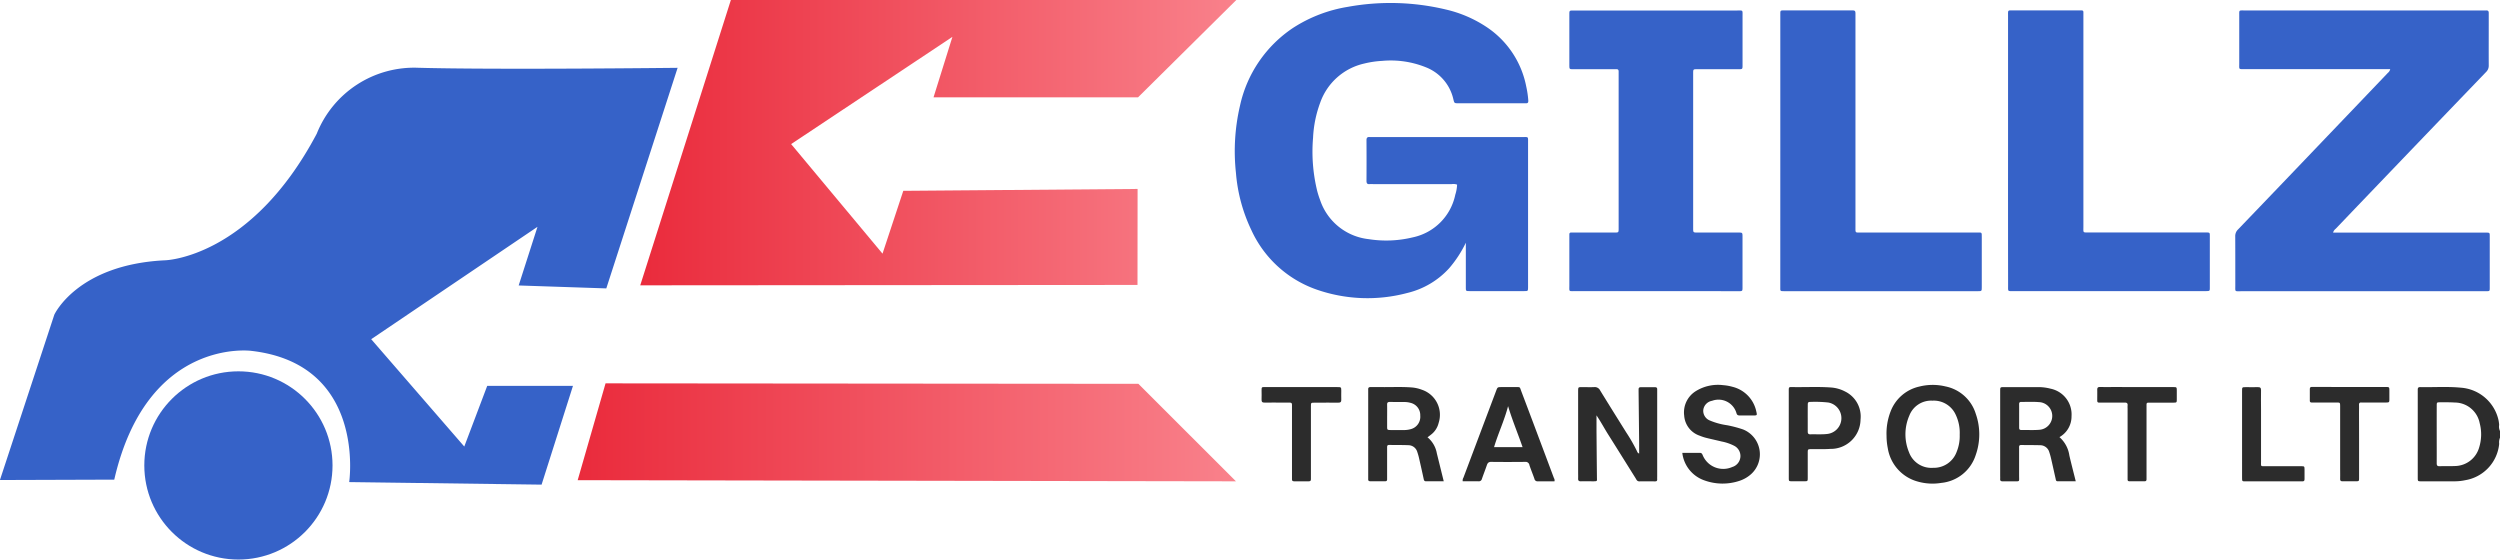
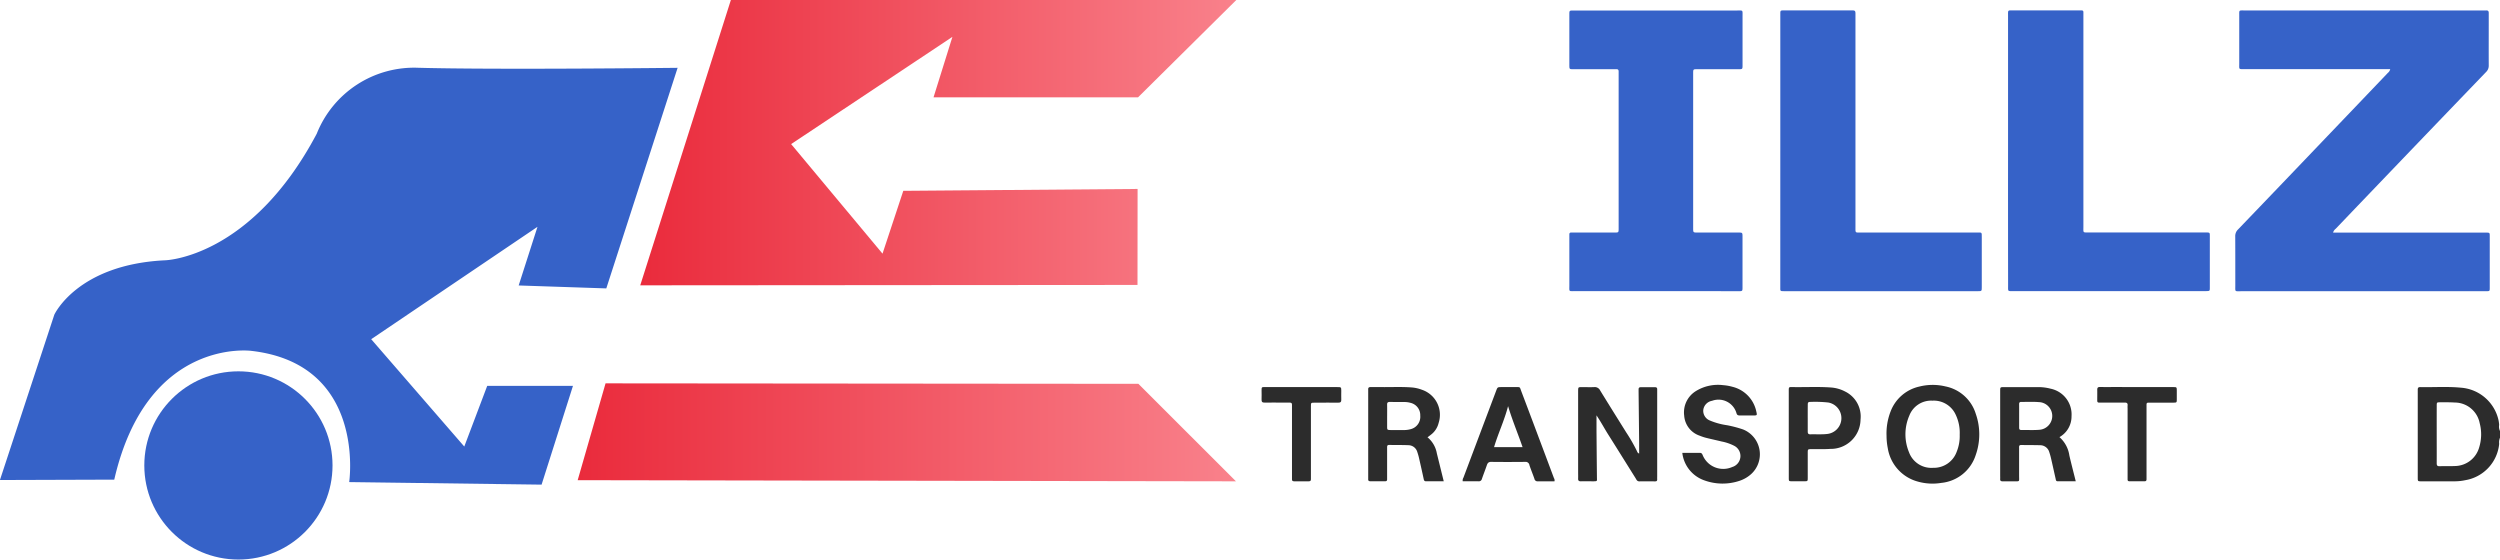
<svg xmlns="http://www.w3.org/2000/svg" width="196.074" height="43.885" viewBox="0 0 196.074 43.885">
  <defs>
    <linearGradient id="linear-gradient" y1="0.5" x2="1" y2="0.5" gradientUnits="objectBoundingBox">
      <stop offset="0" stop-color="#ea2b3c" />
      <stop offset="1" stop-color="#f9818b" />
    </linearGradient>
  </defs>
  <g id="Group_2" data-name="Group 2" transform="translate(-973 519)">
    <g id="Group_1" data-name="Group 1" transform="translate(973 -519)">
      <g id="gill_logo_svg" transform="translate(0 0)">
        <path id="Path_1" data-name="Path 1" d="M1496.072,574.948a3.2,3.2,0,0,1-2.651,2.849,4.058,4.058,0,0,1-.807.09c-.876,0-1.754,0-2.629,0-.29,0-.3,0-.3-.271q0-3.425,0-6.851c0-.141-.016-.272.2-.267,1.061.023,2.124-.057,3.182.046a3.264,3.264,0,0,1,2.946,2.519,2.8,2.8,0,0,1,.057.4.8.8,0,0,0,.067.484v.518A.962.962,0,0,0,1496.072,574.948Zm-4.9-.771c0,.764.005,1.53,0,2.295,0,.179.054.236.231.231.407-.013.815.005,1.22-.015a2,2,0,0,0,1.881-1.466,3.448,3.448,0,0,0,.038-1.9,2,2,0,0,0-1.954-1.614c-.381-.025-.765-.018-1.147-.018-.261,0-.266.007-.267.266C1491.171,572.7,1491.172,573.437,1491.172,574.177Z" transform="translate(-1300.062 -540.138)" fill="#2c2c2c" />
-         <path id="Path_2" data-name="Path 2" d="M934.853,405.8a9.11,9.11,0,0,1-1.306,2,6.47,6.47,0,0,1-3.3,1.945,12.117,12.117,0,0,1-7.14-.285,8.821,8.821,0,0,1-5.078-4.657,12.722,12.722,0,0,1-1.206-4.478,15.706,15.706,0,0,1,.315-5.259,9.849,9.849,0,0,1,4.173-6.12A11.2,11.2,0,0,1,925.6,387.3a18.7,18.7,0,0,1,7.678.208,9.711,9.711,0,0,1,3.182,1.363,7.247,7.247,0,0,1,3.13,4.676,7.525,7.525,0,0,1,.162,1.1c.01.162-.046.23-.205.216-.049,0-.1,0-.148,0h-5.113c-.336,0-.336,0-.412-.317a3.521,3.521,0,0,0-2.163-2.508,7.362,7.362,0,0,0-3.412-.5,7.606,7.606,0,0,0-1.425.212,4.769,4.769,0,0,0-3.445,3.072,9.112,9.112,0,0,0-.558,2.746,12.95,12.95,0,0,0,.338,4.225c.059.213.126.426.205.633a4.539,4.539,0,0,0,3.817,3.094,8.817,8.817,0,0,0,3.454-.139,4.308,4.308,0,0,0,3.341-3.348,2.885,2.885,0,0,0,.141-.789.854.854,0,0,0-.412-.041q-3.093,0-6.187,0a2.271,2.271,0,0,0-.259,0c-.2.023-.248-.077-.248-.261q.01-1.592,0-3.185c0-.2.08-.262.262-.244a1.744,1.744,0,0,0,.185,0h11.78c.49,0,.445-.051.445.428q0,5.612,0,11.224c0,.049,0,.1,0,.148-.007.276-.007.282-.292.282q-2.148,0-4.3,0c-.282,0-.287-.007-.289-.285q0-1.575,0-3.149C934.853,406.043,934.853,405.923,934.853,405.8Z" transform="translate(-819.888 -386.764)" fill="#3662c8" />
        <path id="Path_3" data-name="Path 3" d="M1414.522,395.15h-11.395c-.513,0-.445.049-.446-.461q0-1.87,0-3.741c0-.438-.036-.4.4-.4h18.709c.087,0,.174,0,.259,0,.139-.008.2.051.2.194,0,.246,0,.494,0,.741,0,1.124-.005,2.247,0,3.371a.685.685,0,0,1-.208.522q-3.929,4.084-7.85,8.175-1.973,2.059-3.945,4.12a.572.572,0,0,0-.205.3h11.744c.087,0,.172,0,.259,0,.279.007.284.007.284.29q0,2.02,0,4.038c0,.264-.006.264-.262.271-.074,0-.148,0-.223,0q-9.5,0-19,0c-.536,0-.471.069-.471-.472,0-1.271,0-2.544-.005-3.815a.719.719,0,0,1,.218-.556q3.491-3.632,6.968-7.276,2.394-2.5,4.786-5.008A.506.506,0,0,0,1414.522,395.15Z" transform="translate(-1227.058 -389.729)" fill="#3662c8" />
        <path id="Path_4" data-name="Path 4" d="M1085.355,412.581q-3.166,0-6.335,0c-.51,0-.443.054-.444-.461,0-1.235,0-2.469,0-3.7,0-.1,0-.2,0-.3a.126.126,0,0,1,.139-.136c.087,0,.172,0,.259,0q1.575,0,3.148,0c.317,0,.32,0,.32-.326q0-3.408,0-6.815v-5.223c0-.087,0-.172,0-.259.007-.148-.069-.2-.2-.187-.087,0-.172,0-.259,0q-1.538,0-3.074,0c-.328,0-.331,0-.333-.315q0-1.981,0-3.963c0-.323,0-.326.322-.326q2.5,0,5,0,3.907,0,7.816,0c.5,0,.446-.062.446.463q0,1.907,0,3.815c0,.323,0,.326-.322.326-1.074,0-2.149,0-3.223,0-.323,0-.328,0-.328.321q0,6.075,0,12.15c0,.336,0,.34.346.34,1.061,0,2.124,0,3.185,0,.338,0,.34,0,.34.348q0,1.963,0,3.927c0,.322,0,.325-.323.325Q1088.6,412.578,1085.355,412.581Z" transform="translate(-955.493 -389.746)" fill="#3662c8" />
        <path id="Path_5" data-name="Path 5" d="M1293.764,401.531V390.974c0-.486-.044-.44.435-.44q2.519,0,5.037,0c.1,0,.2,0,.3,0a.126.126,0,0,1,.138.138c0,.112,0,.221,0,.333q0,8.24,0,16.482c0,.513-.062.463.446.463q4.463,0,8.927,0c.087,0,.172,0,.259,0,.279.007.284.007.284.292q0,2.018,0,4.037c0,.262-.007.262-.267.271-.074,0-.148,0-.221,0H1294.25c-.54,0-.481.062-.482-.466Q1293.76,406.808,1293.764,401.531Z" transform="translate(-1136.274 -389.719)" fill="#3662c8" />
        <path id="Path_6" data-name="Path 6" d="M1181.117,401.536V390.945c0-.441-.033-.4.4-.4q2.537,0,5.073,0c.074,0,.148,0,.221,0,.143-.008.2.057.2.2,0,.112,0,.221,0,.333v16.406c0,.549-.051.481.466.481q4.517,0,9.036,0c.43,0,.405-.051.405.392q0,1.944,0,3.889c0,.317,0,.32-.326.32H1181.44c-.361,0-.325,0-.325-.359Q1181.117,406.868,1181.117,401.536Z" transform="translate(-1041.488 -389.728)" fill="#3662c8" />
        <path id="Path_7" data-name="Path 7" d="M1083.867,572.741c0,.4,0,.805,0,1.207q.015,1.833.034,3.666c0,.276.062.3-.3.3-.322,0-.643-.007-.963,0-.164,0-.218-.061-.212-.217s0-.321,0-.481v-6.185c0-.074,0-.148,0-.221.007-.279.007-.282.29-.284.322,0,.643.013.963,0a.465.465,0,0,1,.473.261c.671,1.094,1.353,2.18,2.032,3.269a13.285,13.285,0,0,1,.864,1.507.249.249,0,0,0,.164.174c0-.276,0-.54,0-.8q-.022-2.017-.044-4.037c0-.062,0-.123,0-.185-.005-.121.043-.182.172-.182q.556,0,1.11,0c.121,0,.184.044.177.172,0,.074,0,.148,0,.221v6.592c0,.074-.005.148,0,.221.008.118-.028.182-.162.18-.407,0-.815-.01-1.222,0-.2.007-.243-.141-.318-.261-.722-1.15-1.435-2.3-2.162-3.45C1084.464,573.73,1084.2,573.233,1083.867,572.741Z" transform="translate(-958.654 -540.165)" fill="#2c2c2c" />
        <path id="Path_8" data-name="Path 8" d="M1232.079,573.492a4.766,4.766,0,0,1,.317-1.914,3.139,3.139,0,0,1,2.255-1.954,4.27,4.27,0,0,1,2.05-.011,3.13,3.13,0,0,1,2.378,2.155,4.853,4.853,0,0,1-.008,3.231,3.155,3.155,0,0,1-2.695,2.18,4.224,4.224,0,0,1-1.834-.1,3.237,3.237,0,0,1-2.367-2.628A4.965,4.965,0,0,1,1232.079,573.492Zm5.738-.1a3.29,3.29,0,0,0-.3-1.53,1.887,1.887,0,0,0-1.839-1.132,1.831,1.831,0,0,0-1.811,1.168,3.682,3.682,0,0,0-.024,2.884,1.864,1.864,0,0,0,1.894,1.214,1.9,1.9,0,0,0,1.84-1.248A3.27,3.27,0,0,0,1237.817,573.4Z" transform="translate(-1084.118 -539.306)" fill="#2c2c2c" />
        <path id="Path_9" data-name="Path 9" d="M985.234,574.459a2.1,2.1,0,0,1,.733,1.263l.541,2.19c-.479,0-.933,0-1.388,0-.128,0-.161-.069-.184-.179-.113-.53-.233-1.06-.354-1.588a4.588,4.588,0,0,0-.149-.533.731.731,0,0,0-.687-.531c-.505-.021-1.01-.011-1.517-.021-.171,0-.162.107-.162.221,0,.74,0,1.481,0,2.221,0,.087,0,.172,0,.259,0,.115-.057.148-.159.148-.382,0-.764,0-1.147,0-.12,0-.187-.038-.177-.169,0-.074,0-.148,0-.221v-6.587c0-.074,0-.148,0-.221-.011-.149.064-.192.2-.189.259,0,.518,0,.778,0,.814.013,1.629-.034,2.441.03a2.842,2.842,0,0,1,.791.18,2.07,2.07,0,0,1,1.314,2.6,1.642,1.642,0,0,1-.62.938C985.408,574.329,985.33,574.387,985.234,574.459Zm-3.166-1.673c0,.271,0,.543,0,.814s0,.289.277.292c.32,0,.641,0,.961,0a1.985,1.985,0,0,0,.622-.072,1,1,0,0,0,.738-1.061.987.987,0,0,0-.764-1,1.744,1.744,0,0,0-.4-.064c-.407-.008-.814,0-1.22-.007-.159,0-.22.051-.215.212C982.074,572.194,982.069,572.49,982.069,572.786Z" transform="translate(-873.276 -540.164)" fill="#2c2c2c" />
        <path id="Path_10" data-name="Path 10" d="M1294.651,574.462a2.363,2.363,0,0,1,.778,1.445c.154.659.326,1.314.5,2.019-.49,0-.953,0-1.416,0-.143,0-.141-.11-.162-.2-.116-.517-.23-1.035-.349-1.55a4.906,4.906,0,0,0-.148-.533.742.742,0,0,0-.717-.545c-.492-.016-.986-.008-1.479-.018-.2,0-.172.126-.172.249,0,.715,0,1.43,0,2.147,0,.515.08.449-.444.454-.284,0-.568,0-.851,0-.146,0-.2-.056-.189-.2.007-.074,0-.148,0-.221V570.85c0-.305,0-.308.3-.31.9,0,1.8,0,2.7,0a3.728,3.728,0,0,1,.951.123,2.06,2.06,0,0,1,1.645,2.16A1.857,1.857,0,0,1,1294.651,574.462Zm-3.161-1.7c0,.32,0,.641,0,.961,0,.12.039.182.169.18.467-.007.938.023,1.4-.015a1.087,1.087,0,0,0-.031-2.172c-.453-.038-.91-.01-1.366-.016-.126,0-.176.052-.174.175C1291.492,572.174,1291.49,572.469,1291.49,572.766Z" transform="translate(-1133.129 -540.179)" fill="#2c2c2c" />
        <path id="Path_11" data-name="Path 11" d="M1132.94,574.836c.489,0,.932,0,1.376,0,.123,0,.167.057.213.156a1.742,1.742,0,0,0,2.326.953.9.9,0,0,0,.146-1.668,3.678,3.678,0,0,0-.978-.333c-.408-.1-.817-.187-1.224-.289a3.655,3.655,0,0,1-.49-.164,1.79,1.79,0,0,1-1.222-1.575,1.962,1.962,0,0,1,.894-1.911,3.294,3.294,0,0,1,2.162-.479,3.661,3.661,0,0,1,.728.128,2.523,2.523,0,0,1,1.875,1.949c.069.284.056.3-.221.3-.358,0-.717,0-1.074,0-.143,0-.223-.033-.264-.185a1.465,1.465,0,0,0-1.917-.964.832.832,0,0,0-.687.73.819.819,0,0,0,.525.817,5.45,5.45,0,0,0,1.352.369,9.166,9.166,0,0,1,1.25.331,2.1,2.1,0,0,1,.628,3.5,2.578,2.578,0,0,1-.889.52,4.185,4.185,0,0,1-2.831-.046A2.6,2.6,0,0,1,1132.94,574.836Z" transform="translate(-1000.997 -539.318)" fill="#2c2c2c" />
        <path id="Path_12" data-name="Path 12" d="M1033.645,577.923c-.443,0-.874,0-1.306,0a.238.238,0,0,1-.264-.192c-.125-.361-.274-.714-.394-1.076a.3.3,0,0,0-.336-.256c-.889.01-1.778.011-2.667,0-.2,0-.277.089-.335.256-.123.361-.264.717-.389,1.078a.242.242,0,0,1-.269.189c-.407-.01-.813,0-1.234,0a.4.4,0,0,1,.054-.284q1.282-3.41,2.567-6.817c.108-.285.11-.285.42-.287.346,0,.69,0,1.037,0,.466,0,.374-.046.525.353.626,1.647,1.243,3.3,1.863,4.949q.344.918.687,1.836A.313.313,0,0,1,1033.645,577.923Zm-2.5-2.679c-.371-1.076-.8-2.09-1.138-3.216-.3,1.146-.781,2.142-1.1,3.216Z" transform="translate(-911.729 -540.174)" fill="#2c2c2c" />
        <path id="Path_13" data-name="Path 13" d="M1184.54,574.2v-3.331c0-.382-.015-.361.367-.354.986.015,1.973-.041,2.959.033a2.8,2.8,0,0,1,1.094.315,2.183,2.183,0,0,1,1.209,2.2,2.333,2.333,0,0,1-2.372,2.3c-.49.034-.986.013-1.48.02-.281,0-.287.007-.289.285,0,.655,0,1.307,0,1.962,0,.266-.005.269-.256.271-.321,0-.641,0-.963,0-.261,0-.266-.005-.267-.261q0-1.37,0-2.739Zm1.488-1.27c0,.358,0,.715,0,1.073,0,.158.052.221.213.217.431-.013.863.021,1.294-.026a1.247,1.247,0,0,0,.108-2.469,9.566,9.566,0,0,0-1.438-.046c-.161-.007-.176.1-.174.216C1186.027,572.243,1186.027,572.587,1186.027,572.933Z" transform="translate(-1044.248 -540.156)" fill="#2c2c2c" />
        <path id="Path_14" data-name="Path 14" d="M932.029,570.532c.938,0,1.877,0,2.815,0,.3,0,.305,0,.308.3,0,.221-.01.445,0,.666.011.189-.051.261-.249.256-.543-.011-1.086,0-1.63,0-.074,0-.148,0-.223,0-.274,0-.279,0-.279.285q0,2.724,0,5.446c0,.087-.005.174,0,.259.008.125-.044.179-.171.177-.382,0-.766,0-1.148,0-.133,0-.174-.057-.166-.179,0-.085,0-.172,0-.259v-5.3c0-.087,0-.174,0-.259.007-.126-.049-.179-.174-.176-.185,0-.371,0-.556,0-.469,0-.938-.01-1.407,0-.2.007-.258-.067-.248-.254.011-.235,0-.469,0-.7,0-.261.007-.266.266-.266Z" transform="translate(-829.956 -540.172)" fill="#2c2c2c" />
-         <path id="Path_15" data-name="Path 15" d="M1441.916,574.82c0,.938,0,1.876,0,2.815,0,.264-.005.269-.259.272-.346,0-.692,0-1.037,0-.148,0-.192-.054-.189-.2.007-.3,0-.592,0-.889v-4.594c0-.074,0-.148,0-.223-.006-.262-.006-.269-.262-.271-.543,0-1.088,0-1.63,0-.111,0-.223,0-.333,0s-.156-.048-.154-.154c0-.3,0-.592,0-.889,0-.123.043-.185.172-.177.074,0,.148,0,.221,0H1444c.287.007.289.007.292.279,0,.21,0,.42,0,.63,0,.305,0,.308-.3.31-.556,0-1.112,0-1.667,0a2,2,0,0,1-.222,0c-.144-.013-.2.049-.192.192.008.21,0,.42,0,.63Q1441.915,573.692,1441.916,574.82Z" transform="translate(-1256.894 -540.16)" fill="#2c2c2c" />
        <path id="Path_16" data-name="Path 16" d="M1339.536,570.538c.938,0,1.876,0,2.815,0,.285,0,.287,0,.29.28,0,.221,0,.445,0,.668,0,.264-.007.269-.262.271-.581,0-1.161,0-1.74,0-.074,0-.148,0-.221,0-.112,0-.154.049-.151.156,0,.087,0,.172,0,.259v5.334c0,.087,0,.172,0,.259,0,.107-.043.159-.151.159q-.593,0-1.186,0c-.113,0-.153-.052-.148-.157,0-.087,0-.172,0-.259v-5.3a1.968,1.968,0,0,1,0-.221c.02-.177-.051-.238-.23-.234-.581.008-1.161,0-1.74,0-.087,0-.174,0-.259,0-.113.005-.152-.051-.152-.156,0-.284.006-.568,0-.851,0-.159.051-.218.212-.215.518.007,1.037,0,1.556,0C1338.623,570.538,1339.08,570.538,1339.536,570.538Z" transform="translate(-1171.916 -540.178)" fill="#2c2c2c" />
-         <path id="Path_17" data-name="Path 17" d="M1405.661,574.2q0-1.683,0-3.366c0-.3,0-.3.307-.3s.617.008.925,0c.187-.007.261.051.256.251-.013.505,0,1.01,0,1.517q0,2.015,0,4.032c0,.458-.066.4.42.4.9,0,1.8,0,2.7,0,.287,0,.289,0,.292.277,0,.246-.005.494,0,.74,0,.13-.049.174-.174.172-.222,0-.445,0-.666,0q-1.887,0-3.774,0c-.282,0-.285,0-.285-.279Q1405.662,575.917,1405.661,574.2Z" transform="translate(-1229.817 -540.17)" fill="#2c2c2c" />
        <path id="Path_18" data-name="Path 18" d="M635.812,385.57h39.642l-7.706,7.632H651.707l1.481-4.742-12.65,8.411,7.168,8.593,1.629-4.927,18.376-.148-.007,7.529-39,.03Z" transform="translate(-578.49 -385.57)" fill="url(#linear-gradient)" />
        <path id="Path_19" data-name="Path 19" d="M600.616,568.75l-2.186,7.594,51.628.09-7.652-7.647Z" transform="translate(-553.123 -538.684)" fill="url(#linear-gradient)" />
        <path id="Path_20" data-name="Path 20" d="M370.145,417.981l-5.593,17.3-6.873-.23,1.476-4.6-13.042,8.815,7.3,8.418,1.8-4.76h6.725l-2.462,7.748-15.089-.2s1.368-9.262-7.681-10.292c0,0-8.177-1.091-10.745,10.1l-8.966.03,4.265-12.966s1.8-3.939,8.693-4.267c0,0,6.72-.161,11.889-9.928a8.22,8.22,0,0,1,7.959-5.172C355.875,418.145,370.145,417.981,370.145,417.981Z" transform="translate(-317 -412.662)" fill="#3662c8" />
        <circle id="Ellipse_1" data-name="Ellipse 1" cx="7.381" cy="7.381" r="7.381" transform="translate(11.318 29.123)" fill="#3662c8" />
      </g>
    </g>
  </g>
</svg>